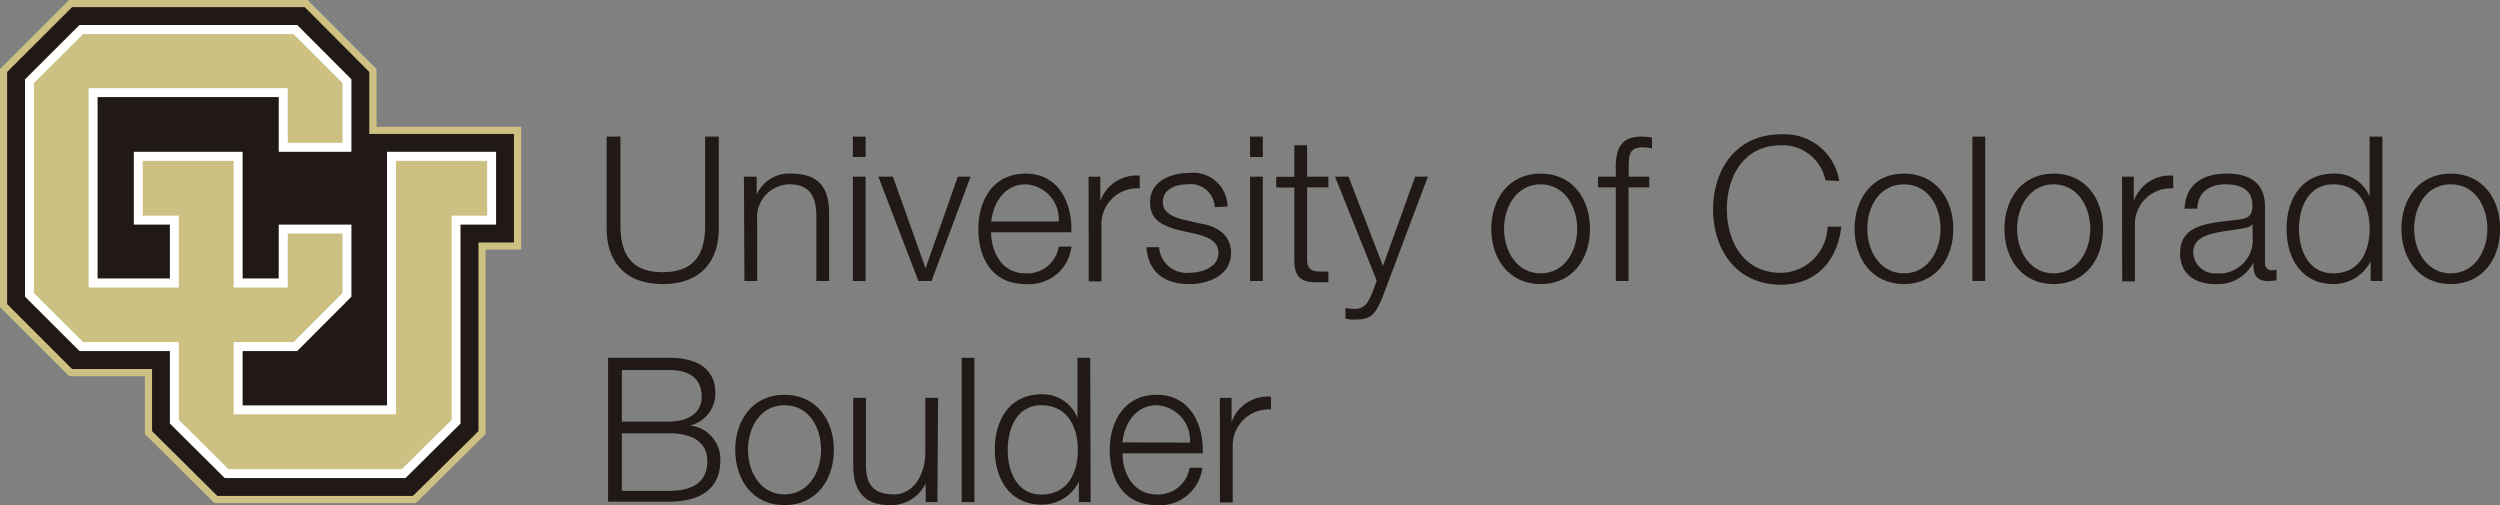
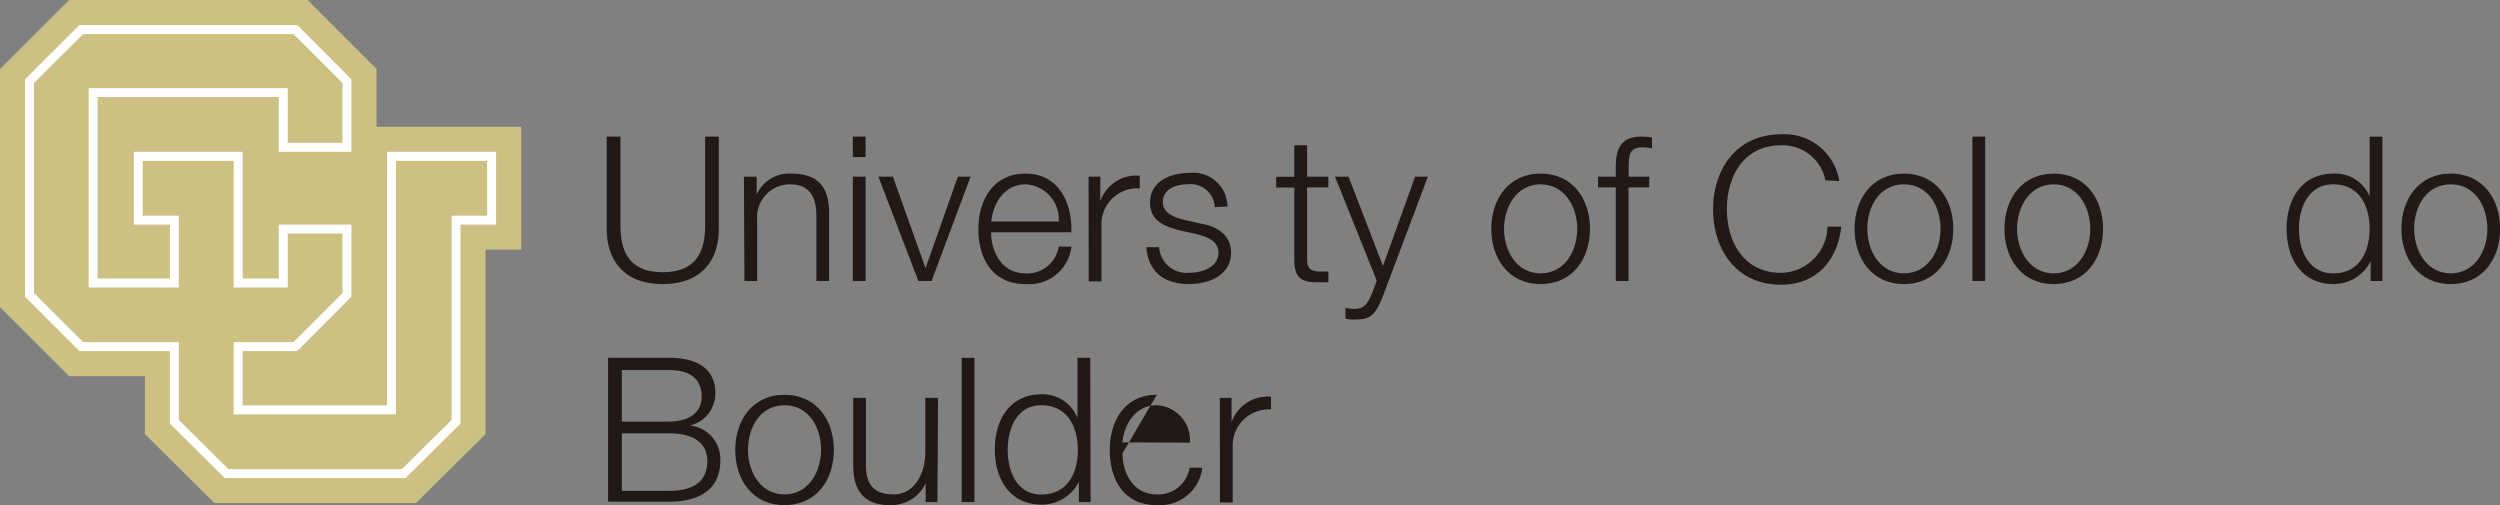
<svg xmlns="http://www.w3.org/2000/svg" id="Capa_1" data-name="Capa 1" viewBox="0 0 195.99 39.6">
  <rect x="0" y="0" width="195.99" height="39.6" fill="#808080" stroke="none" />
  <defs>
    <style>.cls-1{fill:#211915;}.cls-2{fill:#cdc083;}.cls-3{fill:#fff;}</style>
  </defs>
  <title>boulder</title>
  <path class="cls-1" d="M49.56,64.94h1.08v7c0,2.63,1.23,3.63,3.31,3.63s3.34-1,3.33-3.63v-7h1.07v7.25c0,2.33-1.25,4.31-4.4,4.31s-4.39-2-4.39-4.31Z" transform="translate(-2 -54.23)" />
  <path class="cls-1" d="M60.32,68.08h1v1.41h0A2.77,2.77,0,0,1,64,67.84c2.3,0,3,1.21,3,3.16v5.26H66v-5.1c0-1.41-.46-2.48-2.08-2.48a2.58,2.58,0,0,0-2.56,2.81v4.77h-1Z" transform="translate(-2 -54.23)" />
  <path class="cls-1" d="M68.86,64.94h1v1.6h-1Zm0,3.14h1v8.18h-1Z" transform="translate(-2 -54.23)" />
  <path class="cls-1" d="M70.86,68.08H72l2.56,7.18h0l2.53-7.18h1l-3.06,8.18H74Z" transform="translate(-2 -54.23)" />
  <path class="cls-1" d="M79.7,72.44c0,1.46.78,3.22,2.7,3.22A2.49,2.49,0,0,0,85,73.56h1A3.34,3.34,0,0,1,82.4,76.5c-2.6,0-3.7-2-3.7-4.33,0-2.16,1.1-4.33,3.7-4.33s3.67,2.3,3.59,4.6ZM85,71.6a2.74,2.74,0,0,0-2.59-2.92c-1.64,0-2.54,1.43-2.7,2.92Z" transform="translate(-2 -54.23)" />
  <path class="cls-1" d="M87.34,68.08h.92V70h0a3,3,0,0,1,3.09-2v1a2.81,2.81,0,0,0-3,2.93v4.36h-1Z" transform="translate(-2 -54.23)" />
  <path class="cls-1" d="M97.23,70.47a1.89,1.89,0,0,0-2.14-1.79c-.89,0-1.93.35-1.93,1.41,0,.89,1,1.21,1.69,1.38l1.33.3c1.15.18,2.33.84,2.33,2.27,0,1.77-1.75,2.46-3.28,2.46-1.9,0-3.2-.89-3.36-2.89h1a2.16,2.16,0,0,0,2.41,2c.94,0,2.24-.42,2.24-1.56,0-.95-.89-1.26-1.8-1.49l-1.28-.28c-1.3-.35-2.28-.79-2.28-2.19,0-1.66,1.63-2.3,3.07-2.3a2.68,2.68,0,0,1,3,2.63Z" transform="translate(-2 -54.23)" />
-   <path class="cls-1" d="M100,64.94h1v1.6h-1Zm0,3.14h1v8.18h-1Z" transform="translate(-2 -54.23)" />
  <path class="cls-1" d="M104.47,68.08h1.67v.84h-1.67v5.52c0,.65.1,1,.81,1.07a8.25,8.25,0,0,0,.86,0v.85c-.3,0-.59,0-.89,0-1.33,0-1.79-.44-1.78-1.83v-5.6h-1.42v-.84h1.42V65.62h1Z" transform="translate(-2 -54.23)" />
  <path class="cls-1" d="M106.66,68.08h1.06l2.7,7,2.52-7h1l-3.55,9.43c-.57,1.38-.9,1.77-2.15,1.77a2.58,2.58,0,0,1-.76-.07v-.84a4.18,4.18,0,0,0,.68.08c.89,0,1.09-.53,1.43-1.29l.34-.93Z" transform="translate(-2 -54.23)" />
  <path class="cls-1" d="M126.65,72.17c0,2.35-1.37,4.33-3.87,4.33s-3.87-2-3.87-4.33,1.36-4.33,3.87-4.33S126.65,69.82,126.65,72.17Zm-6.74,0c0,1.74,1,3.49,2.87,3.49s2.87-1.75,2.87-3.49-1-3.49-2.87-3.49S119.91,70.43,119.91,72.17Z" transform="translate(-2 -54.23)" />
  <path class="cls-1" d="M131.29,68.92h-1.62v7.34h-1V68.92h-1.39v-.84h1.39v-.74c0-1.41.38-2.4,2-2.4a5.09,5.09,0,0,1,.84.07v.85a4,4,0,0,0-.73-.08c-1.11,0-1.08.7-1.1,1.59v.71h1.62Z" transform="translate(-2 -54.23)" />
  <path class="cls-1" d="M145.11,68.37a3.43,3.43,0,0,0-3.47-2.75c-3,0-4.26,2.51-4.26,5s1.26,5,4.26,5A3.71,3.71,0,0,0,145.27,72h1.08c-.31,2.77-2.06,4.55-4.71,4.55-3.57,0-5.34-2.81-5.34-5.9s1.77-5.89,5.34-5.89a4.34,4.34,0,0,1,4.55,3.66Z" transform="translate(-2 -54.23)" />
  <path class="cls-1" d="M155.13,72.17c0,2.35-1.37,4.33-3.87,4.33s-3.87-2-3.87-4.33,1.37-4.33,3.87-4.33S155.13,69.82,155.13,72.17Zm-6.74,0c0,1.74,1,3.49,2.87,3.49s2.87-1.75,2.87-3.49-.95-3.49-2.87-3.49S148.39,70.43,148.39,72.17Z" transform="translate(-2 -54.23)" />
  <path class="cls-1" d="M156.63,64.94h1V76.26h-1Z" transform="translate(-2 -54.23)" />
  <path class="cls-1" d="M166.87,72.17c0,2.35-1.36,4.33-3.87,4.33s-3.86-2-3.86-4.33,1.36-4.33,3.86-4.33S166.87,69.82,166.87,72.17Zm-6.74,0c0,1.74,1,3.49,2.87,3.49s2.87-1.75,2.87-3.49-1-3.49-2.87-3.49S160.13,70.43,160.13,72.17Z" transform="translate(-2 -54.23)" />
-   <path class="cls-1" d="M168.36,68.08h.92V70h0a3,3,0,0,1,3.09-2v1a2.81,2.81,0,0,0-3,2.93v4.36h-1Z" transform="translate(-2 -54.23)" />
-   <path class="cls-1" d="M173.26,70.59c.09-1.92,1.44-2.75,3.31-2.75,1.44,0,3,.45,3,2.63v4.35a.53.53,0,0,0,.59.6,1,1,0,0,0,.31-.06v.84a3.2,3.2,0,0,1-.65.06c-1,0-1.17-.57-1.17-1.43h0a3.13,3.13,0,0,1-3,1.67c-1.51,0-2.74-.75-2.74-2.4,0-2.29,2.23-2.37,4.39-2.63.82-.09,1.28-.2,1.28-1.11,0-1.34-1-1.68-2.14-1.68s-2.15.57-2.18,1.91Zm5.32,1.2h0c-.13.24-.57.32-.84.36-1.69.31-3.8.29-3.8,1.89a1.7,1.7,0,0,0,1.82,1.62,2.63,2.63,0,0,0,2.85-2.57Z" transform="translate(-2 -54.23)" />
  <path class="cls-1" d="M188.77,76.26h-.92V74.71h0a3.24,3.24,0,0,1-2.91,1.79c-2.49,0-3.68-2-3.68-4.33s1.19-4.33,3.68-4.33a2.91,2.91,0,0,1,2.83,1.79h0V64.94h1Zm-3.86-.6c2.12,0,2.86-1.79,2.86-3.49s-.74-3.49-2.86-3.49c-1.91,0-2.68,1.79-2.68,3.49S183,75.66,184.91,75.66Z" transform="translate(-2 -54.23)" />
  <path class="cls-1" d="M198,72.17c0,2.35-1.37,4.33-3.87,4.33s-3.87-2-3.87-4.33,1.37-4.33,3.87-4.33S198,69.82,198,72.17Zm-6.74,0c0,1.74,1,3.49,2.87,3.49S197,73.91,197,72.17s-.95-3.49-2.87-3.49S191.26,70.43,191.26,72.17Z" transform="translate(-2 -54.23)" />
  <path class="cls-1" d="M49.67,82.28h4.78c1.91,0,3.63.66,3.63,2.77a2.58,2.58,0,0,1-2,2.54v0a2.65,2.65,0,0,1,2.39,2.76c0,1.07-.38,3.21-4.06,3.21H49.67Zm1.08,5h3.7c1.73,0,2.56-.86,2.56-1.92,0-1.41-.88-2.12-2.56-2.12h-3.7Zm0,5.43h3.7c1.61,0,3-.52,3-2.33,0-1.44-1.09-2.18-3-2.18h-3.7Z" transform="translate(-2 -54.23)" />
  <path class="cls-1" d="M67.37,89.5c0,2.35-1.36,4.33-3.87,4.33s-3.86-2-3.86-4.33S61,85.18,63.5,85.18,67.37,87.16,67.37,89.5Zm-6.73,0c0,1.75,1,3.49,2.86,3.49s2.87-1.74,2.87-3.49S65.42,86,63.5,86,60.64,87.76,60.64,89.5Z" transform="translate(-2 -54.23)" />
  <path class="cls-1" d="M75.49,93.59h-.92V92.12h0a3,3,0,0,1-2.82,1.71c-2.06,0-2.86-1.2-2.86-3.11v-5.3h1v5.32c0,1.47.61,2.25,2.19,2.25s2.46-1.62,2.46-3.28V85.42h1Z" transform="translate(-2 -54.23)" />
  <path class="cls-1" d="M77.39,82.28h1V93.59h-1Z" transform="translate(-2 -54.23)" />
  <path class="cls-1" d="M87.5,93.59h-.92V92h0a3.25,3.25,0,0,1-2.92,1.79c-2.49,0-3.67-2-3.67-4.33s1.18-4.32,3.67-4.32A2.93,2.93,0,0,1,86.47,87h0V82.28h1ZM83.63,93c2.13,0,2.87-1.79,2.87-3.49S85.76,86,83.63,86C81.73,86,81,87.81,81,89.5S81.73,93,83.63,93Z" transform="translate(-2 -54.23)" />
-   <path class="cls-1" d="M90,89.77c0,1.46.77,3.22,2.69,3.22a2.49,2.49,0,0,0,2.57-2.09h1a3.35,3.35,0,0,1-3.57,2.93c-2.6,0-3.69-2-3.69-4.33,0-2.15,1.09-4.32,3.69-4.32s3.68,2.3,3.6,4.59Zm5.29-.84A2.75,2.75,0,0,0,92.68,86c-1.63,0-2.53,1.42-2.69,2.91Z" transform="translate(-2 -54.23)" />
+   <path class="cls-1" d="M90,89.77c0,1.46.77,3.22,2.69,3.22a2.49,2.49,0,0,0,2.57-2.09h1a3.35,3.35,0,0,1-3.57,2.93c-2.6,0-3.69-2-3.69-4.33,0-2.15,1.09-4.32,3.69-4.32Zm5.29-.84A2.75,2.75,0,0,0,92.68,86c-1.63,0-2.53,1.42-2.69,2.91Z" transform="translate(-2 -54.23)" />
  <path class="cls-1" d="M97.63,85.42h.92v1.91h0a3,3,0,0,1,3.09-2v1a2.83,2.83,0,0,0-3,2.93v4.36h-1Z" transform="translate(-2 -54.23)" />
  <polygon class="cls-2" points="29.52 9.94 29.52 5.41 24.12 0 5.42 0 0 5.41 0 24.08 5.42 29.49 11.36 29.49 11.36 34.03 16.81 39.44 32.6 39.44 38.07 34.03 38.07 19.57 40.86 19.57 40.86 9.94 29.52 9.94" />
-   <polygon class="cls-1" points="23.89 0.56 28.95 5.64 28.95 10.5 40.29 10.5 40.29 19.01 37.51 19.01 37.51 33.8 32.37 38.88 17.04 38.88 11.92 33.8 11.92 28.93 5.65 28.93 0.56 23.84 0.56 5.64 5.65 0.56 23.89 0.56" />
  <polyline class="cls-3" points="6.23 27.52 13.32 27.52 13.32 33.21 17.62 37.48 31.79 37.48 36.1 33.21 36.1 17.61 38.89 17.61 38.89 11.9 30.34 11.9 30.34 31.78 19.02 31.78 19.02 27.52 23.3 27.52 27.55 23.26 27.55 17.61 21.85 17.61 21.85 21.83 19.02 21.83 19.02 11.9 10.49 11.9 10.49 17.61 13.32 17.61 13.32 21.83 7.65 21.83 7.65 7.61 21.85 7.61 21.85 11.9 27.55 11.9 27.55 6.22 23.3 1.96 6.23 1.96 1.96 6.22 1.96 23.26 6.23 27.52" />
  <polygon class="cls-2" points="18.32 26.82 23.01 26.82 26.85 22.98 26.85 18.31 22.56 18.31 22.56 22.54 18.32 22.54 18.32 12.61 11.19 12.61 11.19 16.91 14.02 16.91 14.02 22.54 6.95 22.54 6.95 6.91 22.56 6.91 22.56 11.2 26.85 11.2 26.85 6.51 23.01 2.67 6.52 2.67 2.66 6.51 2.66 22.98 6.52 26.82 14.02 26.82 14.02 32.92 17.91 36.78 31.5 36.78 35.41 32.92 35.41 16.91 38.19 16.91 38.19 12.61 31.04 12.61 31.04 32.48 18.32 32.48 18.32 26.82" />
</svg>